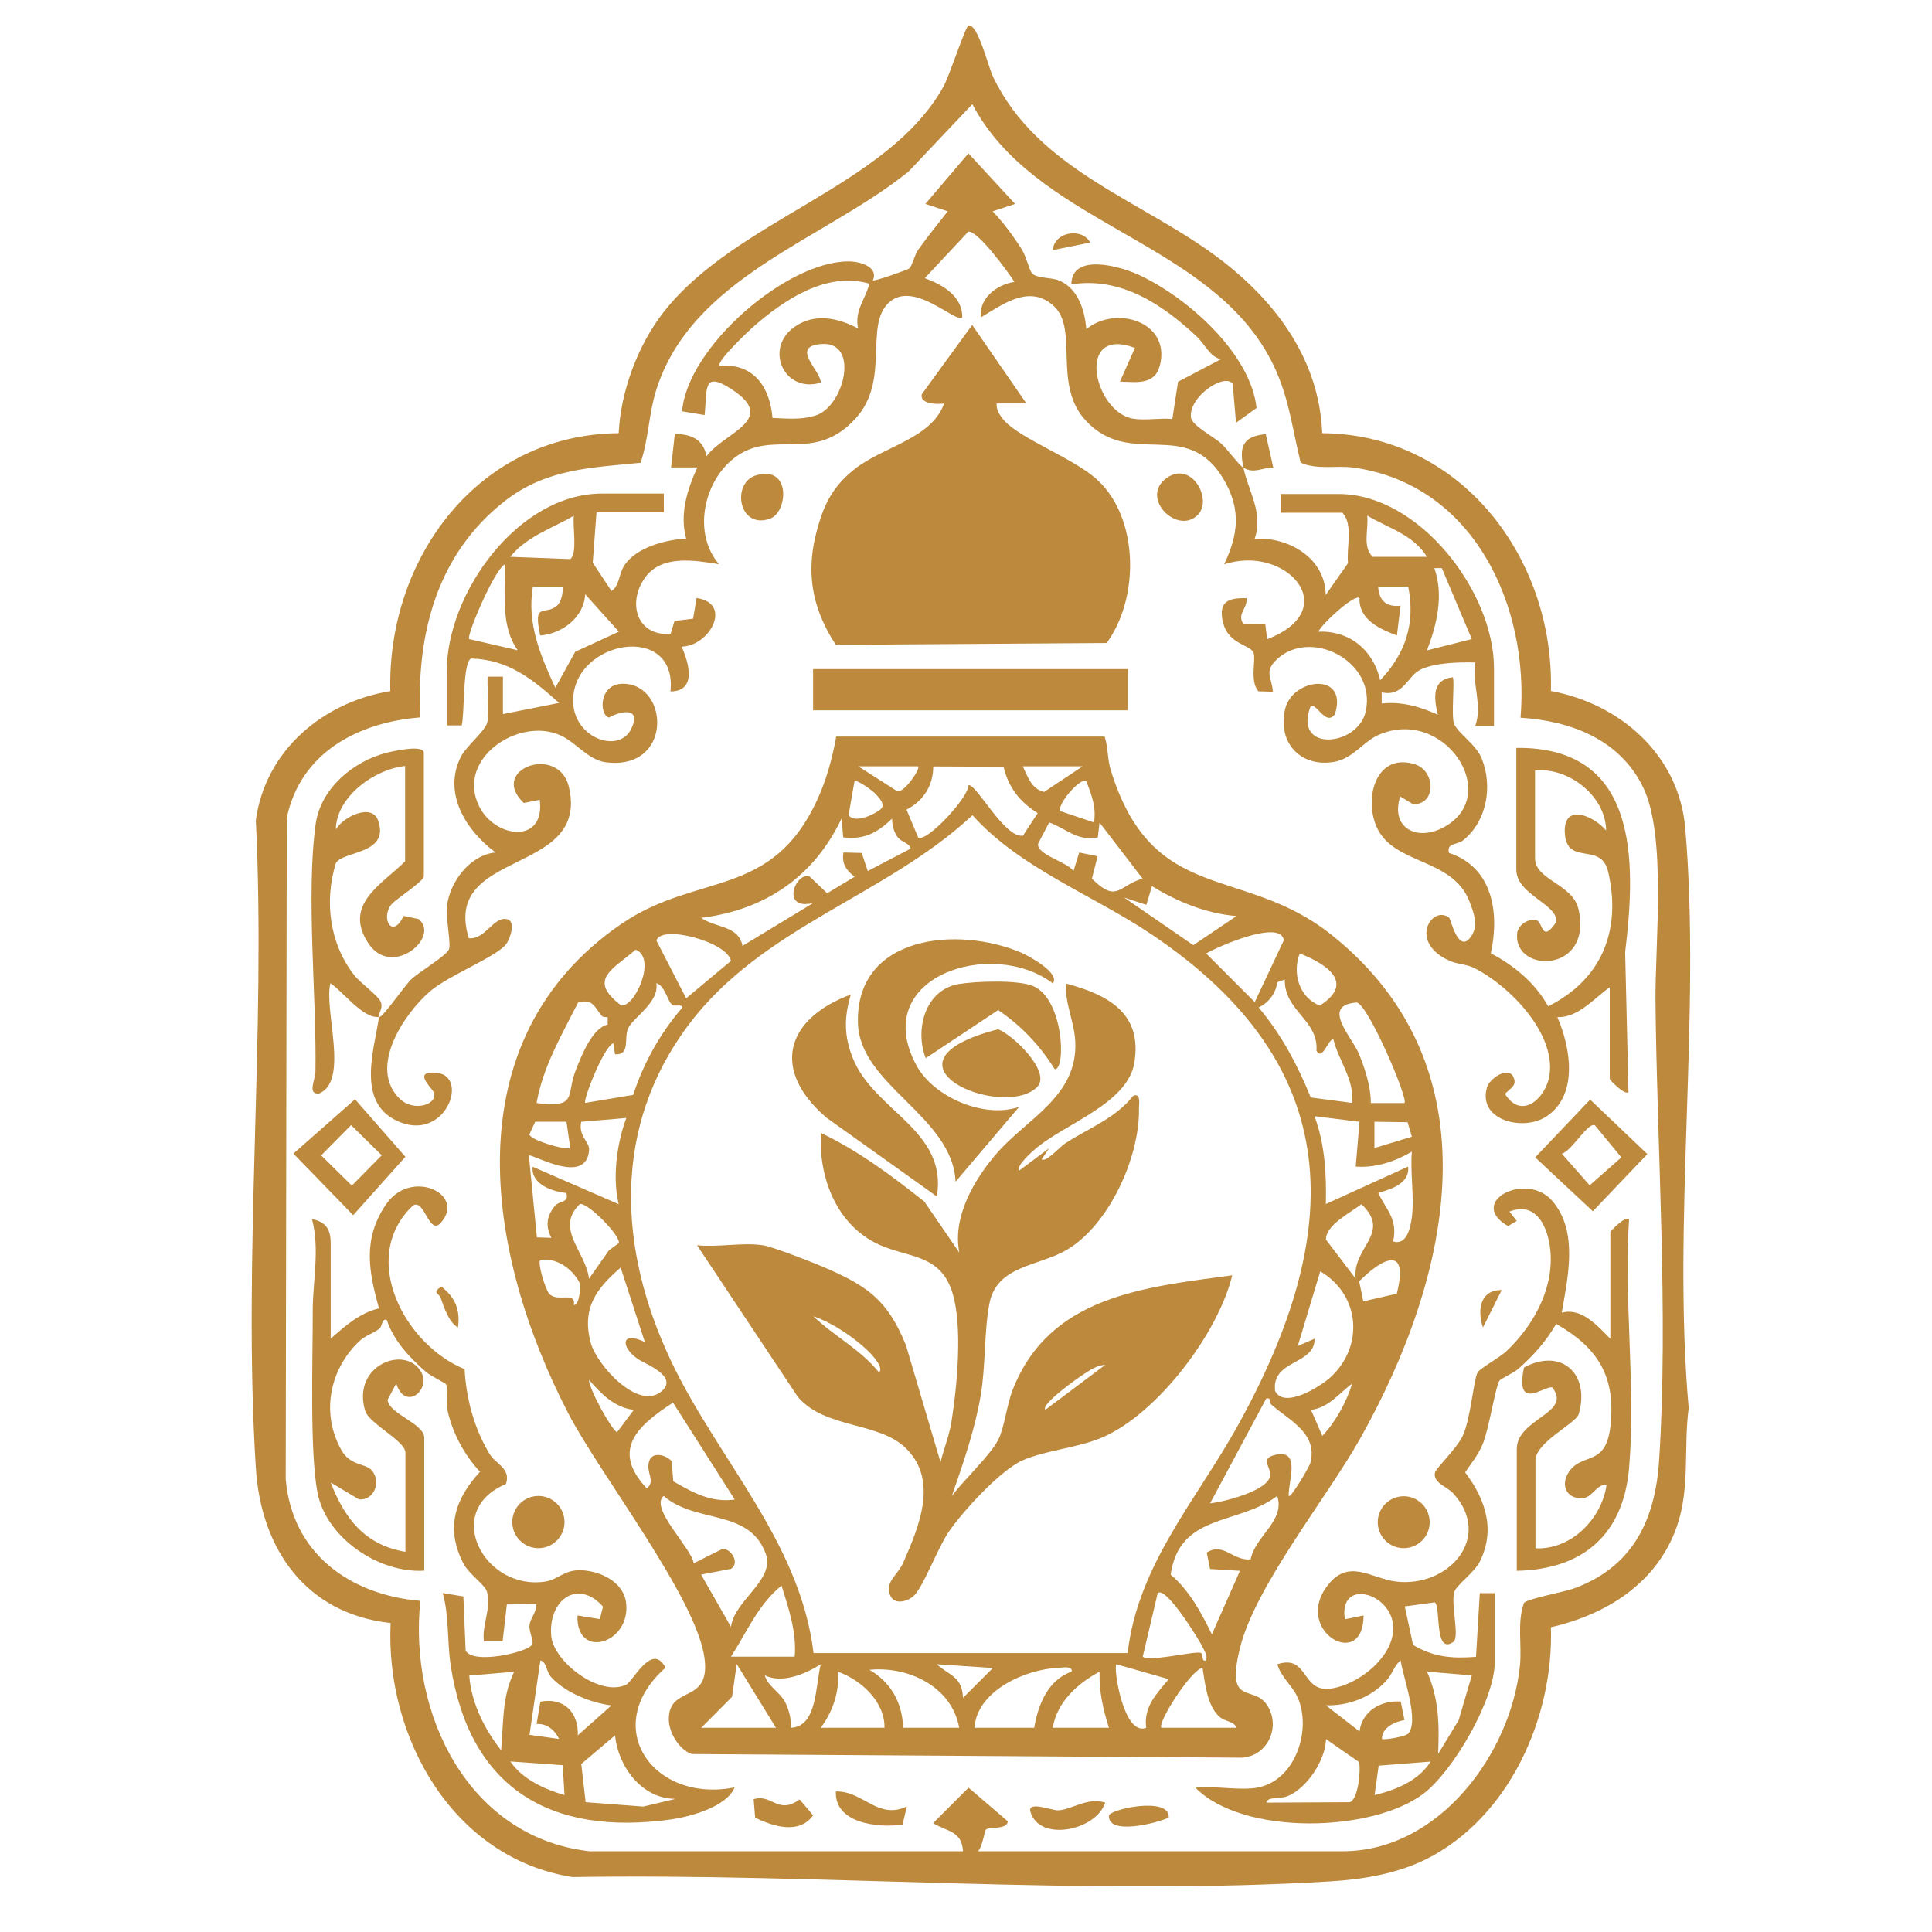
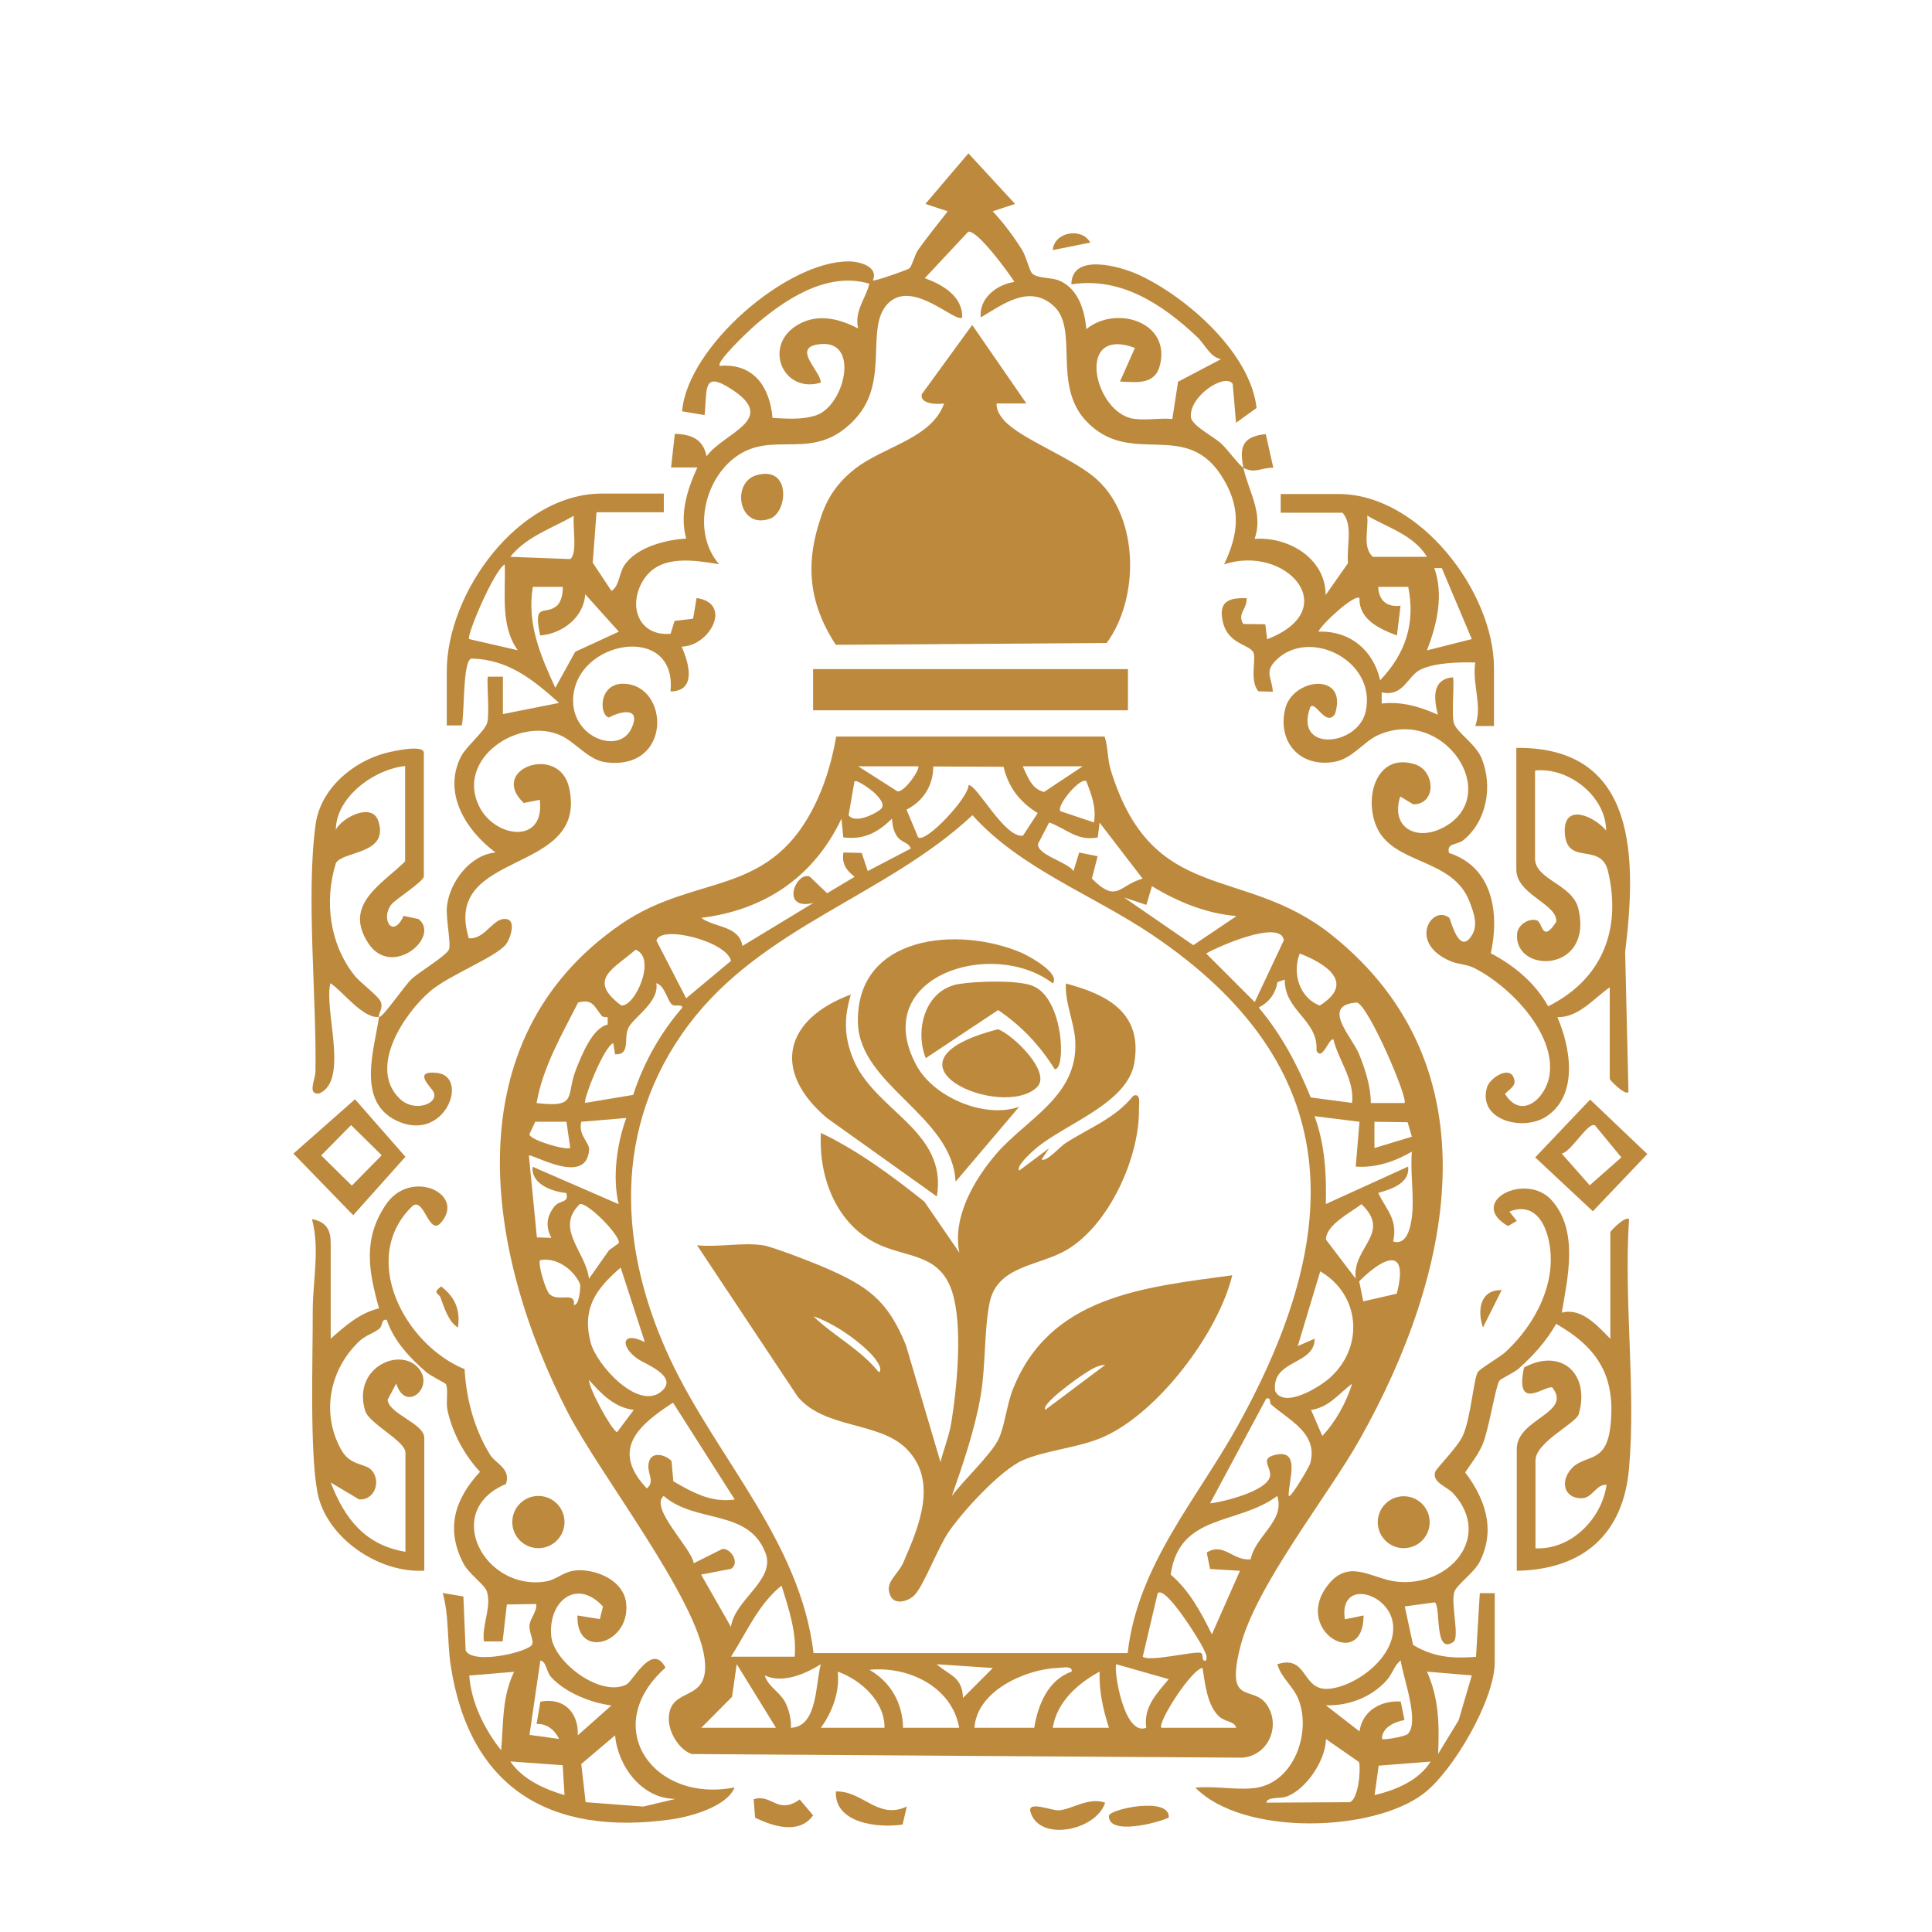
<svg xmlns="http://www.w3.org/2000/svg" style="fill-rule:evenodd;clip-rule:evenodd;stroke-linejoin:round;stroke-miterlimit:2;" xml:space="preserve" version="1.1" viewBox="0 0 128 128" height="100%" width="100%">
  <g>
-     <path style="fill:#bd893d;fill-rule:nonzero;" d="M87.61,28.7c9.2,0.07 15.38,8.31 15.14,17.08c4.6,0.85 8.48,4.24 8.9,9.07c1.06,12.3 -0.87,26.08 0.23,38.44c-0.35,2.64 0.11,5.29 -0.79,7.86c-1.31,3.72 -4.63,5.81 -8.34,6.66c0.2,5.97 -2.78,12.64 -8.29,15.38c-1.9,0.94 -4.13,1.32 -6.23,1.45c-16.32,1 -33.9,-0.55 -50.3,-0.28c-7.93,-1.24 -12.41,-9.27 -12.05,-16.83c-5.59,-0.61 -8.59,-4.87 -8.93,-10.28c-0.88,-13.97 0.69,-28.84 0,-42.9c0.62,-4.61 4.44,-7.84 8.91,-8.56c-0.22,-8.86 5.87,-17.02 15.13,-17.09c0.13,-2.77 1.27,-5.85 2.99,-8.04c4.82,-6.14 14.83,-8.28 18.53,-14.93c0.41,-0.74 1.45,-3.99 1.66,-4.04c0.6,-0.14 1.31,2.72 1.6,3.35c2.96,6.26 9.98,8.25 15.1,12.16c3.71,2.84 6.53,6.65 6.73,11.49l0.01,0.01Zm-48.47,93.95l24.66,0c-0.06,-1.35 -1.09,-1.31 -1.98,-1.86l2.35,-2.35l2.6,2.23c-0.04,0.57 -1.22,0.34 -1.44,0.54c-0.11,0.1 -0.24,1.16 -0.54,1.44l24.17,-0c6.37,-0 11.14,-6.45 11.74,-12.3c0.14,-1.38 -0.2,-2.82 0.26,-4.14c0.19,-0.29 2.61,-0.72 3.31,-0.97c3.89,-1.42 5.39,-4.51 5.65,-8.48c0.63,-9.7 -0.15,-20.75 -0.24,-30.47c-0.03,-3.76 0.74,-10.9 -0.81,-14.11c-1.55,-3.21 -4.83,-4.42 -8.13,-4.63c0.61,-7.38 -3.09,-15.46 -11.06,-16.57c-1.15,-0.16 -2.39,0.17 -3.51,-0.33c-0.66,-2.74 -0.85,-4.98 -2.34,-7.46c-4.4,-7.36 -15.34,-8.55 -19.41,-16.29l-4.22,4.46c-5.55,4.5 -14.38,6.98 -16.73,14.5c-0.49,1.56 -0.5,3.25 -1.03,4.8c-3.3,0.33 -6.24,0.39 -8.99,2.53c-4.51,3.53 -5.86,8.8 -5.61,14.34c-4.12,0.33 -7.93,2.33 -8.84,6.65l-0.07,43.82c0.42,4.91 4.24,7.67 8.92,8.06c-0.79,7.46 3.16,15.73 11.29,16.6l0,-0.01Z" />
    <path style="fill:#bd893d;fill-rule:nonzero;" d="M73.19,48.82c0.23,0.7 0.18,1.51 0.4,2.2c2.78,9.02 8.75,6.23 14.62,10.91c11.05,8.81 7.96,22.6 1.91,33.37c-2.18,3.89 -6.94,9.76 -7.96,13.85c-0.97,3.92 0.81,2.46 1.74,3.75c1,1.39 0.15,3.44 -1.62,3.55l-36.46,-0.24c-0.85,-0.31 -1.52,-1.45 -1.51,-2.33c0.02,-2.27 2.76,-0.94 2.37,-3.99c-0.5,-3.98 -6.92,-12.18 -9.03,-16.25c-5.48,-10.57 -7.75,-24.71 3.52,-32.43c5.04,-3.45 9.97,-1.6 13.01,-8.3c0.58,-1.27 0.98,-2.73 1.22,-4.11l17.8,-0l-0,0.02l-0.01,-0Zm-12.36,1.95l-3.97,-0l2.6,1.66c0.47,0.07 1.54,-1.51 1.37,-1.66Zm5.67,0.03l-4.67,-0.02c0,1.27 -0.66,2.29 -1.77,2.86l0.77,1.84c0.52,0.39 3.36,-2.65 3.34,-3.47c0.57,-0.01 2.37,3.51 3.6,3.36l0.98,-1.5c-1.18,-0.73 -1.94,-1.7 -2.26,-3.06l0.01,-0.01Zm5.23,-0.03l-3.97,-0c0.33,0.69 0.57,1.49 1.41,1.7l2.56,-1.7Zm-13.72,1.83c-0.15,-0.17 -1.23,-0.99 -1.4,-0.83l-0.39,2.24c0.41,0.57 1.7,-0.04 2.12,-0.39c0.37,-0.31 -0.13,-0.8 -0.33,-1.02Zm13.97,-0.84c-0.4,-0.31 -2,1.61 -1.73,1.98l2.23,0.75c0.16,-1.03 -0.16,-1.8 -0.5,-2.72l-0,-0.01Zm2.73,57.76c0.66,-5.84 4.61,-10.21 7.32,-15.11c7.08,-12.8 7.25,-23.76 -5.7,-32.48c-3.93,-2.65 -8.74,-4.39 -11.9,-7.92c-5.77,5.38 -13.91,7.35 -18.82,13.9c-5.07,6.77 -4.66,14.82 -1.18,22.2c3.08,6.53 8.58,12 9.47,19.41l20.81,0Zm-18.84,-54.04l-0.12,-1.24c-1.83,3.85 -5.07,6.05 -9.29,6.57c0.87,0.66 2.49,0.49 2.73,1.86l4.7,-2.85c-2.24,0.55 -1.15,-2.13 -0.24,-1.74l1.15,1.1l1.82,-1.09c-0.56,-0.44 -0.86,-0.86 -0.74,-1.61l1.21,0.03l0.4,1.2l2.85,-1.49c-0.13,-0.44 -0.65,-0.36 -0.96,-0.89c-0.19,-0.33 -0.27,-0.71 -0.28,-1.09c-0.95,0.91 -1.83,1.41 -3.22,1.24l-0.01,0Zm16.86,0c-1.35,0.28 -2.09,-0.59 -3.22,-0.99l-0.73,1.4c-0.15,0.73 1.98,1.23 2.34,1.82l0.38,-1.23l1.22,0.25l-0.38,1.48c1.68,1.67 1.77,0.45 3.36,0l-2.85,-3.71l-0.12,0.99l0,-0.01Zm9.17,5.21c-2,-0.17 -3.9,-0.95 -5.58,-1.98l-0.37,1.24l-1.48,-0.49l4.59,3.16l2.85,-1.92l-0.01,-0l0,-0.01Zm1.23,5.7l1.93,-4.1c-0.22,-1.42 -4.42,0.45 -5.15,0.88l3.22,3.22Zm-34.7,-2.73c-0.27,-1.29 -4.68,-2.42 -4.94,-1.34l1.97,3.82l2.97,-2.48Zm-6.32,-0.74c-1.46,1.28 -3.24,1.97 -0.96,3.69c0.9,0.15 2.39,-3.15 0.96,-3.69Zm44,0.25c-0.5,1.28 -0.05,2.92 1.33,3.45c2.38,-1.5 0.42,-2.77 -1.33,-3.45Zm-0.99,1.73l-0.49,0.17c-0.12,0.77 -0.57,1.35 -1.24,1.68c1.5,1.78 2.58,3.81 3.45,5.96l2.74,0.36c0.16,-1.55 -0.89,-2.79 -1.24,-4.21c-0.32,-0.08 -0.73,1.48 -1.12,0.75c0.14,-2.04 -2.14,-2.63 -2.1,-4.71Zm-40.58,1.67c-0.31,-0.21 -0.49,-1.29 -1.06,-1.43c0.23,1.25 -1.55,2.29 -1.86,2.98c-0.31,0.69 0.17,1.78 -0.87,1.73l-0.12,-0.74c-0.65,0.26 -2.02,3.81 -1.86,3.96l3.18,-0.53c0.69,-2.13 1.8,-4.1 3.26,-5.79c-0.04,-0.25 -0.46,-0.04 -0.67,-0.18Zm-4.68,0.72c-0.47,-0.55 -0.57,-1.15 -1.56,-0.87c-1.08,2.14 -2.33,4.25 -2.75,6.66c2.77,0.33 1.92,-0.48 2.61,-2.22c0.38,-0.96 1.09,-2.76 2.1,-2.98l-0,-0.49c-0.13,0 -0.32,0 -0.4,-0.09l-0,-0.01Zm53.19,5.79c0.28,-0.25 -2.38,-6.47 -3.15,-6.66c-2.42,0.16 -0.36,2.24 0.12,3.37c0.41,0.98 0.81,2.23 0.8,3.29l2.23,0Zm0.49,7.56c0.17,-1.34 -0.12,-2.96 -0,-4.34c-1.12,0.65 -2.39,1.09 -3.72,0.99l0.25,-2.97l-2.98,-0.37c0.69,1.86 0.8,3.87 0.75,5.82l5.45,-2.48c0.14,1.1 -1.13,1.51 -1.98,1.74c0.5,1.09 1.32,1.72 0.99,3.22c0.9,0.28 1.15,-0.91 1.24,-1.61Zm-52.05,-6.57l-2.98,0.25c-0.22,0.9 0.55,1.36 0.52,1.85c-0.16,2.47 -3.83,0.21 -3.99,0.39l0.53,5.42l0.96,0.03c-0.41,-0.77 -0.31,-1.47 0.24,-2.12c0.33,-0.38 0.94,-0.18 0.75,-0.85c-0.93,-0.09 -2.36,-0.59 -2.23,-1.74l5.7,2.48c-0.43,-1.76 -0.12,-4.02 0.5,-5.7l-0,-0.01Zm-3.96,0.25l-2.07,0l-0.39,0.84c0.1,0.4 2.45,1.07 2.71,0.89l-0.25,-1.73Zm55.73,0.03l-2.2,-0.03l0,1.74l2.48,-0.75l-0.28,-0.95l-0,-0.01Zm-52.91,8.48l0.65,-0.47c0.12,-0.49 -2.06,-2.7 -2.58,-2.59c-1.7,1.63 0.42,3.19 0.6,4.95l1.33,-1.89Zm49.47,1.9c-0.27,-2.09 2.42,-3.01 0.38,-4.95c-0.69,0.54 -2.38,1.38 -2.35,2.35l1.98,2.6l-0.01,0Zm-51.89,-0.41c-0.53,-0.57 -1.35,-0.99 -2.14,-0.83c-0.19,0.18 0.35,1.98 0.61,2.24c0.57,0.57 1.75,-0.21 1.62,0.73c0.36,0.04 0.44,-1.16 0.42,-1.33c-0.03,-0.21 -0.35,-0.64 -0.51,-0.81Zm54.61,1.39c0.82,-3.21 -0.9,-2.42 -2.49,-0.82l0.27,1.33l2.22,-0.51Zm-49.81,3.23l-1.61,-4.96c-1.62,1.4 -2.58,2.68 -1.99,4.96c0.38,1.48 3.19,4.6 4.73,3.21c1.09,-0.98 -1.14,-1.79 -1.61,-2.12c-1.17,-0.81 -1.1,-1.89 0.48,-1.11l0,0.02Zm44.37,-0.24c0,1.76 -2.88,1.36 -2.62,3.46c0.6,1.19 2.93,-0.26 3.61,-0.86c2.3,-2.04 2.05,-5.51 -0.62,-7.07l-1.49,4.95l1.12,-0.49l0,0.01Zm-45.11,4.71c-1.3,-0.16 -2.17,-1.08 -2.97,-1.99c0.01,0.62 1.5,3.32 1.86,3.47l1.11,-1.48Zm45.61,1.73c0.87,-0.91 1.62,-2.26 1.98,-3.47c-0.87,0.65 -1.55,1.59 -2.72,1.74l0.75,1.73l-0.01,0Zm-3.38,-2.09c-0.16,-0.14 0.04,-0.48 -0.33,-0.39l-3.72,6.94c0.9,-0.09 3.91,-0.85 3.98,-1.85c0.04,-0.61 -0.7,-1.13 0.37,-1.37c1.69,-0.37 0.82,1.77 0.86,2.73c0.13,0.18 1.37,-1.94 1.43,-2.17c0.53,-1.99 -1.41,-2.84 -2.58,-3.88l-0.01,-0.01Zm-35.54,6.3l-4.09,-6.42c-2.3,1.49 -4.16,3.11 -1.74,5.68c0.62,-0.48 -0.09,-1.07 0.16,-1.81c0.22,-0.66 1.11,-0.41 1.48,0l0.12,1.34c1.28,0.74 2.51,1.43 4.06,1.21l0.01,0Zm-0.25,8.43c0.23,-1.79 2.97,-3.1 2.29,-4.88c-1.12,-2.96 -4.63,-1.94 -6.75,-3.79c-0.97,0.79 1.87,3.48 1.99,4.46l1.9,-0.95c0.57,-0.05 1.18,0.94 0.57,1.32l-1.98,0.38l1.98,3.47l0,-0.01Zm34.43,-4.48c0.32,-1.56 2.3,-2.54 1.76,-4.19c-2.59,1.95 -6.48,1.13 -7.06,5.21c1.26,1.08 2.01,2.5 2.73,3.96l1.86,-4.21l-1.98,-0.12l-0.22,-1.09c1.12,-0.71 1.75,0.58 2.92,0.45l-0.01,-0.01Zm-30.21,6.46c0.14,-1.62 -0.4,-3.19 -0.87,-4.71c-1.55,1.25 -2.3,3.08 -3.35,4.71l4.22,0Zm27.26,0.25c0.1,-0.37 -0.1,-0.58 -0.23,-0.88c-0.18,-0.4 -2.45,-4.1 -2.98,-3.58l-0.99,4.21c0.42,0.36 3.3,-0.36 3.81,-0.26c0.28,0.05 0,0.62 0.4,0.51l-0.01,0Zm-28.5,4.46l-2.6,-4.22l-0.31,2.17l-2.04,2.05l4.96,0l-0.01,0Zm0.99,0c1.77,-0.07 1.62,-2.87 1.98,-4.21c-1.01,0.64 -2.54,1.3 -3.71,0.74c0.21,0.77 1.08,1.12 1.42,1.92c0.22,0.5 0.33,1.01 0.31,1.55Zm13.38,-3.96l-3.72,-0.25c0.85,0.76 1.69,0.81 1.74,2.23l1.98,-1.98Zm11.65,0.74l-3.47,-0.99c-0.21,0.23 0.48,4.81 1.98,4.21c-0.19,-1.38 0.69,-2.26 1.49,-3.22Zm-13.88,3.22c-0.49,-2.75 -3.41,-4.1 -5.95,-3.84c1.42,0.81 2.2,2.21 2.23,3.84l3.72,0Zm1,0l3.97,0c0.25,-1.53 0.92,-3.18 2.48,-3.72c0.07,-0.41 -0.6,-0.26 -0.87,-0.25c-2.14,0.07 -5.42,1.5 -5.57,3.98l-0.01,-0.01Zm12.39,0l4.96,0c-0.09,-0.43 -0.74,-0.39 -1.12,-0.74c-0.81,-0.73 -0.94,-2.21 -1.11,-3.23c-0.76,0.11 -3.03,3.69 -2.72,3.97l-0.01,0Zm-18.34,0c0.03,-1.72 -1.54,-3.17 -3.1,-3.72c0.15,1.3 -0.34,2.66 -1.12,3.72l4.22,0Zm11.15,0l3.72,0c-0.39,-1.21 -0.66,-2.44 -0.62,-3.72c-1.44,0.78 -2.83,2 -3.1,3.72Z" />
    <path style="fill:#bd893d;fill-rule:nonzero;" d="M25.14,67.38c0.27,-0.04 1.64,-2.04 2.1,-2.49c0.53,-0.51 2.29,-1.53 2.5,-1.98c0.16,-0.36 -0.21,-2.06 -0.13,-2.84c0.16,-1.62 1.54,-3.44 3.22,-3.59c-1.95,-1.45 -3.53,-3.94 -2.28,-6.37c0.34,-0.66 1.56,-1.65 1.73,-2.23c0.17,-0.58 -0.06,-2.94 0.05,-3.05l0.99,-0l-0,2.48l3.72,-0.74c-1.73,-1.55 -3.36,-2.88 -5.81,-2.94c-0.59,0.14 -0.44,3.69 -0.64,4.43l-0.99,-0l-0,-3.59c-0,-5.19 4.73,-11.77 10.29,-11.77l4.09,-0l-0,1.24l-4.46,-0l-0.25,3.34l1.24,1.87c0.53,-0.31 0.49,-1.17 0.87,-1.72c0.81,-1.18 2.72,-1.67 4.08,-1.75c-0.44,-1.62 0.06,-3.22 0.74,-4.71l-1.74,-0l0.25,-2.23c1.09,0.04 1.88,0.35 2.1,1.49c1.17,-1.59 4.76,-2.41 1.69,-4.42c-1.99,-1.31 -1.63,-0 -1.82,1.69l-1.49,-0.25c0.35,-4.27 6.94,-9.95 11.03,-9.93c0.79,-0 2,0.37 1.61,1.26c0.11,0.07 2.33,-0.71 2.42,-0.8c0.2,-0.19 0.34,-0.91 0.6,-1.26c0.62,-0.86 1.29,-1.69 1.94,-2.52l-1.48,-0.49l2.85,-3.35l3.09,3.35l-1.48,0.49c0.72,0.77 1.37,1.64 1.93,2.53c0.29,0.46 0.48,1.35 0.67,1.57c0.3,0.35 1.23,0.27 1.76,0.47c1.29,0.51 1.74,1.98 1.84,3.24c1.92,-1.59 5.53,-0.53 4.9,2.3c-0.31,1.42 -1.52,1.21 -2.67,1.17l0.99,-2.23c-3.99,-1.49 -2.71,4.28 -0.11,4.69c0.81,0.13 1.76,-0.06 2.59,0.02l0.38,-2.47l2.84,-1.49c-0.74,-0.16 -1.03,-0.96 -1.6,-1.5c-2.27,-2.13 -5.03,-3.98 -8.31,-3.46c0.02,-2.11 3.24,-1.2 4.47,-0.63c3.16,1.46 7.4,5.17 7.8,8.82l-1.36,0.98l-0.22,-2.58c-0.52,-0.74 -2.9,0.82 -2.77,2.21c0.05,0.55 1.5,1.28 2,1.74c0.43,0.39 1.19,1.45 1.48,1.61c-0.28,-1.38 -0.07,-2.07 1.48,-2.23l0.5,2.23c-0.81,-0.02 -1.22,0.42 -1.98,-0c0.31,1.51 1.35,3.01 0.74,4.71c2.23,-0.16 4.7,1.28 4.71,3.72l1.48,-2.11c-0.12,-1.06 0.37,-2.53 -0.37,-3.34l-4.09,-0l0,-1.24l3.84,-0c5.36,-0 10.29,6.49 10.29,11.53l0,3.84l-1.24,-0c0.49,-1.39 -0.22,-2.74 -0,-4.21c-1.09,-0.02 -2.63,-0 -3.62,0.47c-0.88,0.42 -1.12,1.83 -2.58,1.51l-0,0.74c1.32,-0.15 2.54,0.21 3.72,0.74c-0.27,-1.11 -0.4,-2.33 0.99,-2.48c0.14,0.18 -0.11,2.53 0.08,3.06c0.23,0.64 1.45,1.36 1.84,2.33c0.73,1.82 0.35,4.1 -1.19,5.38c-0.44,0.37 -1.16,0.18 -0.98,0.87c2.89,0.94 3.36,3.96 2.77,6.65c1.56,0.81 2.95,1.98 3.8,3.51c3.54,-1.77 4.88,-5.03 3.97,-8.93c-0.47,-2.02 -2.77,-0.3 -2.87,-2.6c-0.08,-1.94 1.89,-1.11 2.74,-0.12c-0.02,-2.27 -2.49,-4.21 -4.71,-3.97l0,5.82c0,1.43 2.47,1.69 2.87,3.33c1.02,4.26 -4.25,4.34 -4.06,1.68c0.04,-0.59 0.75,-1.06 1.29,-0.91c0.43,0.12 0.33,1.57 1.3,0.12c0.15,-1.19 -2.64,-1.8 -2.64,-3.48l0,-8.06c8.11,-0.09 7.95,7.46 7.21,13.53l0.22,9.27c-0.22,0.25 -1.24,-0.79 -1.24,-0.87l0,-6.07c-1.07,0.75 -2.07,2.01 -3.47,1.98c0.88,2.02 1.41,5.17 -0.73,6.58c-1.53,1.01 -4.58,0.26 -3.93,-1.94c0.16,-0.53 1.25,-1.33 1.69,-0.78c0.37,0.64 -0.09,0.8 -0.5,1.22c1.08,1.77 2.73,0.29 2.95,-1.26c0.41,-2.8 -2.72,-5.96 -5.02,-7.09c-0.48,-0.24 -1.05,-0.23 -1.54,-0.44c-2.85,-1.21 -1.24,-3.76 -0.09,-2.88c0.1,0.08 0.57,2.25 1.34,1.39c0.67,-0.76 0.31,-1.67 0,-2.48c-1.14,-2.92 -5.09,-2.39 -6.17,-4.98c-0.83,-2 0.07,-4.92 2.6,-4.08c1.29,0.43 1.42,2.63 -0.15,2.64l-0.86,-0.52c-0.67,2.06 1.08,3.02 2.9,2.03c3.9,-2.13 0,-8.04 -4.36,-6.1c-1,0.45 -1.7,1.58 -2.94,1.78c-2.22,0.37 -3.74,-1.29 -3.23,-3.49c0.48,-2.1 4.22,-2.5 3.3,0.33c-0.62,0.84 -1.24,-0.85 -1.62,-0.5c-1.15,3.04 3.14,2.65 3.66,0.32c0.75,-3.34 -3.68,-5.58 -5.91,-3.43c-0.83,0.8 -0.31,1.15 -0.24,2.12l-0.96,-0.03c-0.58,-0.68 -0.16,-2.04 -0.31,-2.52c-0.21,-0.65 -1.87,-0.51 -2.1,-2.4c-0.14,-1.14 0.64,-1.27 1.63,-1.25c0.06,0.72 -0.65,1.01 -0.22,1.71l1.46,0.02l0.12,0.99c5.13,-1.97 1.26,-6.32 -2.85,-4.96c0.94,-1.97 1.13,-3.63 0,-5.58c-2.45,-4.25 -6.16,-0.69 -9.18,-3.96c-2.19,-2.38 -0.44,-6.04 -2.1,-7.57c-1.61,-1.48 -3.37,-0.12 -4.84,0.75c-0.14,-1.28 1.1,-2.2 2.23,-2.35c-0.36,-0.58 -2.44,-3.44 -3.06,-3.33l-2.88,3.08c1.14,0.41 2.51,1.18 2.48,2.6c-0.42,0.41 -3.19,-2.48 -4.84,-1c-1.69,1.53 0.1,5.15 -2.22,7.69c-2.79,3.07 -5.46,0.63 -8.04,2.62c-2.03,1.56 -2.78,4.99 -1.01,7.04c-1.62,-0.26 -3.82,-0.65 -4.92,0.91c-1.19,1.69 -0.49,3.89 1.71,3.7l0.26,-0.85l1.23,-0.15l0.23,-1.37c2.42,0.35 0.87,3.19 -0.99,3.22c0.5,1.13 1,2.95 -0.74,2.97c0.48,-4.62 -6.45,-3.42 -6.45,0.62c0,2.46 3.03,3.55 3.85,1.86c0.7,-1.45 -0.65,-1.21 -1.48,-0.75c-0.66,-0.19 -0.68,-2.28 0.99,-2.24c3.04,0.08 3.23,5.79 -1.22,5.2c-1.12,-0.15 -1.96,-1.31 -2.95,-1.77c-2.79,-1.28 -6.97,1.54 -5.42,4.68c1.04,2.13 4.39,2.56 4.02,-0.42l-1.06,0.21c-2.37,-2.25 2.34,-3.94 3,-1.03c1.34,5.89 -8.47,4.04 -6.64,9.99c1.13,0.11 1.64,-1.51 2.57,-1.25c0.54,0.15 0.18,1.27 -0.09,1.63c-0.64,0.86 -3.78,2.05 -5.05,3.14c-1.74,1.5 -4.12,5.08 -2,7.12c0.98,0.94 2.64,0.31 2.22,-0.48c-0.15,-0.29 -1.41,-1.41 0.23,-1.24c2.19,0.22 0.55,4.69 -2.66,3.17c-2.7,-1.28 -1.46,-4.78 -1.17,-6.88c-1.05,0.15 -2.41,-1.71 -3.22,-2.23c-0.45,1.76 1.27,6.46 -0.75,7.31c-0.8,0.07 -0.25,-0.89 -0.24,-1.48c0.08,-4.92 -0.63,-11.67 0.01,-16.35c0.32,-2.36 2.47,-4.17 4.68,-4.74c0.44,-0.11 2.49,-0.58 2.49,-0l0,8.18c0,0.33 -1.84,1.5 -2.13,1.84c-0.77,0.93 0.05,2.38 0.79,0.78l0.99,0.21c1.49,1.18 -1.78,3.97 -3.33,1.6c-1.68,-2.56 0.89,-3.89 2.44,-5.42l0,-6.32c-2.1,0.23 -4.57,2.08 -4.59,4.21c0.44,-0.81 2.39,-1.81 2.81,-0.58c0.76,2.25 -2.36,1.98 -2.81,2.81c-0.78,2.54 -0.41,5.35 1.23,7.43c0.38,0.49 1.57,1.34 1.74,1.74c0.17,0.4 -0.09,0.66 -0.13,0.98l0.05,0.04Zm32.47,-48.58c-2.81,-0.85 -5.66,1.06 -7.69,2.84c-0.3,0.27 -2.52,2.35 -2.23,2.6c2.24,-0.19 3.32,1.4 3.49,3.45c0.98,0.04 1.92,0.14 2.88,-0.17c1.87,-0.62 2.89,-4.85 0.43,-4.73c-2.22,0.12 -0.11,1.75 -0.11,2.56c-2.43,0.74 -3.79,-2.27 -1.73,-3.7c1.34,-0.93 2.86,-0.59 4.2,0.11c-0.25,-1.2 0.49,-1.92 0.75,-2.97l0.01,0.01Zm-23.8,18.09l3.97,0.15c0.5,-0.36 0.14,-2.22 0.24,-2.87c-1.43,0.83 -3.14,1.37 -4.21,2.72Zm60.73,-0c-0.89,-1.46 -2.59,-1.92 -3.96,-2.73c0.11,0.89 -0.34,2.07 0.37,2.73l3.59,-0Zm-60.23,6.2c-1.18,-1.63 -0.8,-3.8 -0.87,-5.7c-0.72,0.41 -2.55,4.74 -2.36,4.95l3.22,0.74l0.01,-0l0,0.01Zm61.21,-5.45l-0.49,-0c0.63,1.79 0.17,3.73 -0.49,5.45l2.97,-0.75l-1.99,-4.71l-0,0.01Zm-58.24,1.24l-1.98,-0c-0.4,2.44 0.5,4.53 1.49,6.69l1.32,-2.39l2.89,-1.33l-2.23,-2.48c-0.08,1.52 -1.51,2.62 -2.98,2.73c-0.5,-2.3 0.32,-1.27 1.12,-1.98c0.28,-0.25 0.4,-0.86 0.37,-1.24Zm56.02,-0l-1.99,-0c0.04,0.92 0.58,1.36 1.48,1.25l-0.24,1.97c-1.12,-0.42 -2.53,-1.04 -2.48,-2.48c-0.32,-0.29 -2.54,1.75 -2.72,2.23c2.07,-0.08 3.64,1.22 4.09,3.22c1.69,-1.78 2.34,-3.77 1.86,-6.19Z" />
    <path style="fill:#bd893d;fill-rule:nonzero;" d="M68.01,26.73l-1.98,-0c-0.04,0.42 0.23,0.82 0.49,1.12c1.14,1.27 4.64,2.51 6.2,3.96c2.75,2.55 2.77,7.83 0.6,10.79l-17.95,0.12c-1.83,-2.83 -2.04,-5.45 -0.93,-8.61c0.45,-1.27 1.13,-2.2 2.18,-3.03c1.91,-1.51 5.1,-2.01 5.93,-4.35c-0.41,0.07 -1.63,0.06 -1.48,-0.61l3.34,-4.59l3.59,5.2l0.01,0Z" />
    <path style="fill:#bd893d;fill-rule:nonzero;" d="M83.26,118.44c2.44,-0.4 3.6,-3.56 2.8,-5.77c-0.34,-0.94 -1.18,-1.49 -1.43,-2.41c2.06,-0.67 1.57,1.84 3.48,1.62c1.91,-0.22 4.53,-2.29 4.16,-4.41c-0.36,-2.01 -3.57,-2.84 -3.17,-0.19l1.24,-0.25c0,3.67 -4.57,1.09 -2.48,-1.86c1.43,-2.02 2.95,-0.6 4.61,-0.39c3.49,0.43 6.45,-2.91 3.83,-5.82c-0.45,-0.5 -1.41,-0.72 -1.22,-1.43c0.07,-0.25 1.47,-1.62 1.83,-2.4c0.53,-1.14 0.72,-3.75 0.99,-4.21c0.15,-0.25 1.47,-1 1.86,-1.36c1.95,-1.81 3.43,-4.6 2.86,-7.33c-0.29,-1.39 -1.08,-2.56 -2.62,-1.96l0.49,0.62l-0.58,0.34c-2.76,-1.59 1.2,-3.65 2.92,-1.68c1.76,2.02 1.04,5.07 0.64,7.42c1.31,-0.36 2.38,0.88 3.22,1.73l0,-7.06c0,-0.08 0.96,-1.08 1.24,-0.87c-0.36,5.32 0.46,11.23 0,16.49c-0.38,4.41 -3.05,6.72 -7.44,6.81l0,-8.06c0,-2.04 3.71,-2.37 2.35,-4.09c-0.49,-0.14 -2.5,1.65 -1.87,-1.32c2.45,-1.32 4.39,0.39 3.63,3.08c-0.17,0.62 -2.87,1.86 -2.87,3.08l0,5.82c2.37,0.11 4.39,-1.96 4.71,-4.21c-0.68,-0.05 -0.94,0.86 -1.6,0.89c-1.16,0.06 -1.51,-1.03 -0.77,-1.91c0.89,-1.06 2.33,-0.27 2.62,-2.83c0.38,-3.31 -0.81,-5.22 -3.59,-6.81c-0.68,1.18 -1.48,2.06 -2.48,2.96c-0.32,0.29 -1.19,0.66 -1.29,0.82c-0.25,0.38 -0.69,3.24 -1.11,4.22c-0.3,0.69 -0.74,1.23 -1.15,1.84c1.34,1.77 2.03,3.79 0.97,5.91c-0.37,0.74 -1.55,1.54 -1.69,2.02c-0.24,0.8 0.37,3 -0.06,3.3c-1.29,0.9 -0.81,-2.32 -1.23,-2.62l-1.99,0.27l0.55,2.55c1.36,0.82 2.6,0.91 4.17,0.79l0.25,-4.22l0.99,0l0,4.59c0,2.44 -2.72,7.16 -4.7,8.68c-3.36,2.58 -11.96,2.84 -15.13,-0.38c1.26,-0.14 2.89,0.2 4.09,0l-0.03,0Zm9.98,-3.53c0.87,-0.76 -0.31,-3.85 -0.44,-4.9c-0.44,0.32 -0.52,0.88 -0.98,1.37c-1,1.08 -2.5,1.65 -3.98,1.6l2.23,1.73c0.19,-1.36 1.4,-2.06 2.73,-1.98l0.25,1.23c-0.62,0.1 -1.51,0.49 -1.49,1.25c0.1,0.09 1.49,-0.15 1.67,-0.31l0.01,-0l0,0.01Zm4.27,-3.91l-2.97,-0.25c0.8,1.79 0.82,3.52 0.74,5.45l1.36,-2.23l0.87,-2.97Zm-7.47,5.74l-2.19,-1.52c-0.03,1.4 -1.27,3.26 -2.54,3.78c-0.51,0.21 -1.31,0 -1.42,0.43l5.54,-0.03c0.55,-0.19 0.74,-2.08 0.61,-2.66Zm4.74,-0.03l-3.44,0.27l-0.27,1.95c1.41,-0.34 2.92,-0.95 3.72,-2.23l-0.01,0.01Z" />
    <path style="fill:#bd893d;fill-rule:nonzero;" d="M21.91,88.69c0.97,-0.85 1.9,-1.69 3.2,-2.01c-0.69,-2.48 -1.08,-4.57 0.44,-6.85c1.64,-2.47 5.35,-0.74 3.66,1.18c-0.79,0.9 -1.09,-1.66 -1.86,-1.13c-3.61,3.43 -0.55,9.21 3.43,10.83c0.11,1.98 0.64,3.95 1.67,5.64c0.39,0.64 1.42,0.94 1.07,1.97c-4.27,1.78 -1.42,7.1 2.62,6.46c0.81,-0.13 1.22,-0.74 2.24,-0.75c1.29,0 2.92,0.73 3.1,2.15c0.34,2.71 -3.33,3.83 -3.22,0.85l1.48,0.24l0.21,-0.83c-1.72,-1.9 -3.64,-0.38 -3.43,1.95c0.16,1.73 3.26,4.07 4.97,3.22c0.46,-0.23 1.72,-2.84 2.6,-1.12c-4.4,3.9 -0.82,9 4.58,7.93c-0.51,1.27 -2.88,1.93 -4.2,2.12c-8.02,1.13 -13.37,-2.08 -14.61,-10.2c-0.24,-1.56 -0.1,-3.31 -0.53,-4.8l1.37,0.23l0.15,3.57c0.44,0.97 4.12,0.13 4.4,-0.38c0.14,-0.25 -0.21,-0.83 -0.17,-1.27c0.04,-0.47 0.5,-0.91 0.45,-1.42l-1.95,0.03l-0.28,2.45l-1.24,-0c-0.15,-1.08 0.52,-2.24 0.2,-3.3c-0.14,-0.47 -1.2,-1.16 -1.57,-1.89c-1.19,-2.32 -0.54,-4.26 1.11,-6.05c-1.05,-1.14 -1.81,-2.55 -2.15,-4.06c-0.12,-0.54 0.07,-1.44 -0.11,-1.75c-0.04,-0.07 -1.02,-0.55 -1.31,-0.8c-1.1,-0.96 -2.13,-2.05 -2.61,-3.46c-0.37,-0.07 -0.25,0.41 -0.5,0.6c-0.44,0.33 -0.91,0.42 -1.37,0.87c-1.91,1.86 -2.49,4.71 -1.15,7.13c0.62,1.13 1.64,0.87 2.06,1.41c0.6,0.76 0.12,1.96 -0.87,1.89l-1.88,-1.12c0.93,2.41 2.29,4.15 4.95,4.59l0,-6.57c0,-0.78 -2.42,-1.92 -2.67,-2.78c-0.89,-2.99 2.6,-4.36 3.68,-2.62c0.76,1.22 -1.03,2.7 -1.62,0.82l-0.57,1.08c0.08,0.94 2.43,1.57 2.43,2.52l0,8.8c-3.01,0.19 -6.51,-2.18 -7.08,-5.19c-0.52,-2.77 -0.3,-8.86 -0.31,-12.03c0,-1.98 0.48,-4.07 -0.05,-6.07c1.02,0.19 1.24,0.8 1.24,1.61l0,6.32l0,-0.01Zm18.59,24.3c-1.36,-0.18 -3.03,-0.84 -3.97,-1.86c-0.36,-0.38 -0.3,-1.03 -0.73,-1.12l-0.72,4.93l1.96,0.27c-0.27,-0.58 -0.82,-1.04 -1.49,-0.99l0.25,-1.48c1.56,-0.3 2.54,0.72 2.48,2.23l2.23,-1.98l-0.01,0Zm-6.44,-2.23l-2.97,0.25c0.13,1.8 1.01,3.56 2.11,4.95c0.17,-1.84 0.04,-3.48 0.86,-5.2Zm10.66,8.42c-2.21,-0.02 -3.78,-2.16 -3.97,-4.21l-2.24,1.9l0.29,2.53l3.82,0.29l2.1,-0.5l0,-0.01Zm-7.44,-2.23l-3.47,-0.25c0.81,1.19 2.26,1.84 3.59,2.23l-0.12,-1.98Z" />
    <rect style="fill:#bd893d;" height="2.73" width="20.86" y="44.33" x="53.87" />
    <path style="fill:#bd893d;fill-rule:nonzero;" d="M105.35,72.85l3.79,3.61l-3.61,3.79l-3.82,-3.57l3.64,-3.83Zm0.34,1.72c-0.45,-0.32 -1.57,1.73 -2.22,1.86l1.85,2.1l2.1,-1.85l-1.74,-2.11l0.01,-0Z" />
    <path style="fill:#bd893d;fill-rule:nonzero;" d="M23.4,80.51l-3.96,-4.08l4.08,-3.6l3.34,3.81l-3.46,3.87Zm-0.14,-5.97l-1.98,2.01l2.03,2l1.98,-2.01l-2.03,-2Z" />
    <circle style="fill:#bd893d;" r="1.72" cy="100.85" cx="93" />
    <circle style="fill:#bd893d;" r="1.73" cy="100.84" cx="35.67" />
-     <path style="fill:#bd893d;fill-rule:nonzero;" d="M79.36,34.11c-1.36,1.37 -3.88,-1.14 -2.07,-2.44c1.66,-1.18 3.07,1.43 2.07,2.44Z" />
    <path style="fill:#bd893d;fill-rule:nonzero;" d="M50.1,31.49c2.34,-0.69 2.1,2.47 0.9,2.88c-2.08,0.72 -2.56,-2.39 -0.9,-2.88Z" />
    <path style="fill:#bd893d;fill-rule:nonzero;" d="M60.08,119.68l-0.28,1.2c-1.62,0.25 -4.52,-0.08 -4.42,-2.19c1.78,-0.06 2.78,1.91 4.71,0.99l-0.01,0Z" />
    <path style="fill:#bd893d;fill-rule:nonzero;" d="M73.22,119.43c-0.58,1.84 -4.36,2.64 -4.95,0.61c-0.22,-0.76 1.42,-0.08 1.85,-0.1c0.87,-0.04 1.97,-0.9 3.1,-0.51Z" />
    <path style="fill:#bd893d;fill-rule:nonzero;" d="M49.94,119.2c1.21,-0.37 1.58,1.06 3.04,0.02l0.89,1.05c-0.92,1.3 -2.68,0.72 -3.84,0.16l-0.1,-1.23l0.01,0Z" />
    <path style="fill:#bd893d;fill-rule:nonzero;" d="M77.43,120.42c-0.77,0.37 -4.02,1.2 -3.96,-0.12c0.02,-0.44 4.08,-1.31 3.96,0.12Z" />
    <path style="fill:#bd893d;fill-rule:nonzero;" d="M99.49,85.47l-1.24,2.48c-0.38,-1.11 -0.22,-2.5 1.24,-2.48Z" />
    <path style="fill:#bd893d;fill-rule:nonzero;" d="M30.34,87.95c-0.6,-0.34 -0.92,-1.32 -1.14,-1.95c-0.12,-0.35 -0.6,-0.31 0.03,-0.77c0.92,0.72 1.28,1.54 1.11,2.72Z" />
    <path style="fill:#bd893d;fill-rule:nonzero;" d="M72.23,16.07l-2.48,0.5c0.08,-1.2 1.92,-1.53 2.48,-0.5Z" />
    <g>
      <path style="fill:#bd893d;fill-rule:nonzero;" d="M50.54,82.5c0.66,0.1 3.26,1.12 4.01,1.44c2.93,1.26 4.25,2.18 5.47,5.18l2.29,7.75c0.22,-0.88 0.57,-1.73 0.72,-2.63c0.38,-2.36 0.77,-6.44 0.05,-8.66c-0.81,-2.49 -2.88,-2.24 -4.82,-3.11c-2.84,-1.28 -4.04,-4.47 -3.87,-7.41c2.49,1.19 4.7,2.84 6.85,4.55l2.32,3.38c-0.48,-2.34 0.98,-4.85 2.47,-6.57c2,-2.31 5.39,-3.79 5.21,-7.42c-0.06,-1.27 -0.7,-2.57 -0.62,-3.84c2.78,0.74 5.09,1.96 4.53,5.27c-0.46,2.68 -4.56,4.01 -6.5,5.64c-0.23,0.19 -1.38,1.2 -1.12,1.48l1.98,-1.48l-0.5,0.74c0.28,0.22 1.17,-0.79 1.55,-1.05c1.55,-1.02 3.3,-1.63 4.52,-3.16c0.54,-0.22 0.37,0.58 0.38,0.87c0.05,3.2 -1.98,7.69 -4.79,9.34c-1.86,1.09 -4.64,1.02 -5.12,3.56c-0.36,1.89 -0.24,4.13 -0.58,6.11c-0.39,2.26 -1.16,4.48 -1.91,6.64c0.76,-1.04 2.54,-2.68 3.08,-3.74c0.4,-0.79 0.56,-2.28 0.94,-3.27c2.44,-6.27 8.71,-6.82 14.56,-7.62c-0.92,3.81 -4.89,9.08 -8.51,10.7c-1.63,0.73 -3.83,0.88 -5.38,1.56c-1.48,0.66 -3.98,3.39 -4.91,4.76c-0.71,1.05 -1.65,3.56 -2.26,4.18c-0.41,0.41 -1.29,0.66 -1.58,0.05c-0.44,-0.92 0.48,-1.36 0.86,-2.25c1.03,-2.36 2.3,-5.37 0.21,-7.49c-1.81,-1.84 -5.37,-1.3 -7.21,-3.45l-6.68,-10.05c1.34,0.15 3.05,-0.2 4.34,0l0.02,0Zm7.23,7.27c-0.93,-1 -2.57,-2.13 -3.88,-2.56c1.39,1.33 3.12,2.19 4.34,3.71c0.33,-0.24 -0.3,-0.97 -0.46,-1.15Zm15.45,0.66c-0.52,0 -1.04,0.37 -1.46,0.64c-0.32,0.2 -2.84,1.98 -2.5,2.33l3.96,-2.97Z" />
      <path style="fill:#bd893d;fill-rule:nonzero;" d="M69.75,65.15c-4.02,-3.06 -12.22,-0.45 -9.03,5.44c1.15,2.12 4.52,3.54 6.8,2.74l-4.21,4.96c-0.21,-4.36 -6.37,-6.38 -6.47,-10.53c-0.14,-5.83 6.67,-6.43 10.85,-4.63c0.45,0.2 2.59,1.34 2.06,2.03l0,-0.01Z" />
      <path style="fill:#bd893d;fill-rule:nonzero;" d="M56.37,65.89c-0.45,1.52 -0.46,2.73 0.13,4.21c1.4,3.52 6.3,4.77 5.57,9.17l-7.3,-5.21c-3.68,-3.14 -2.77,-6.55 1.6,-8.17Z" />
      <path style="fill:#bd893d;fill-rule:nonzero;" d="M61.33,70.1c-0.74,-1.9 -0.03,-4.51 2.16,-4.9c1.1,-0.19 3.95,-0.3 4.96,0.13c2.02,0.85 2.19,5.54 1.43,5.51c-0.99,-1.58 -2.2,-2.87 -3.75,-3.92l-4.79,3.18l-0.01,-0Z" />
      <path style="fill:#bd893d;fill-rule:nonzero;" d="M68.7,72.03c-2.3,2.22 -11.21,-1.61 -2.58,-3.84c0.98,0.35 3.59,2.87 2.58,3.84Z" />
    </g>
  </g>
</svg>